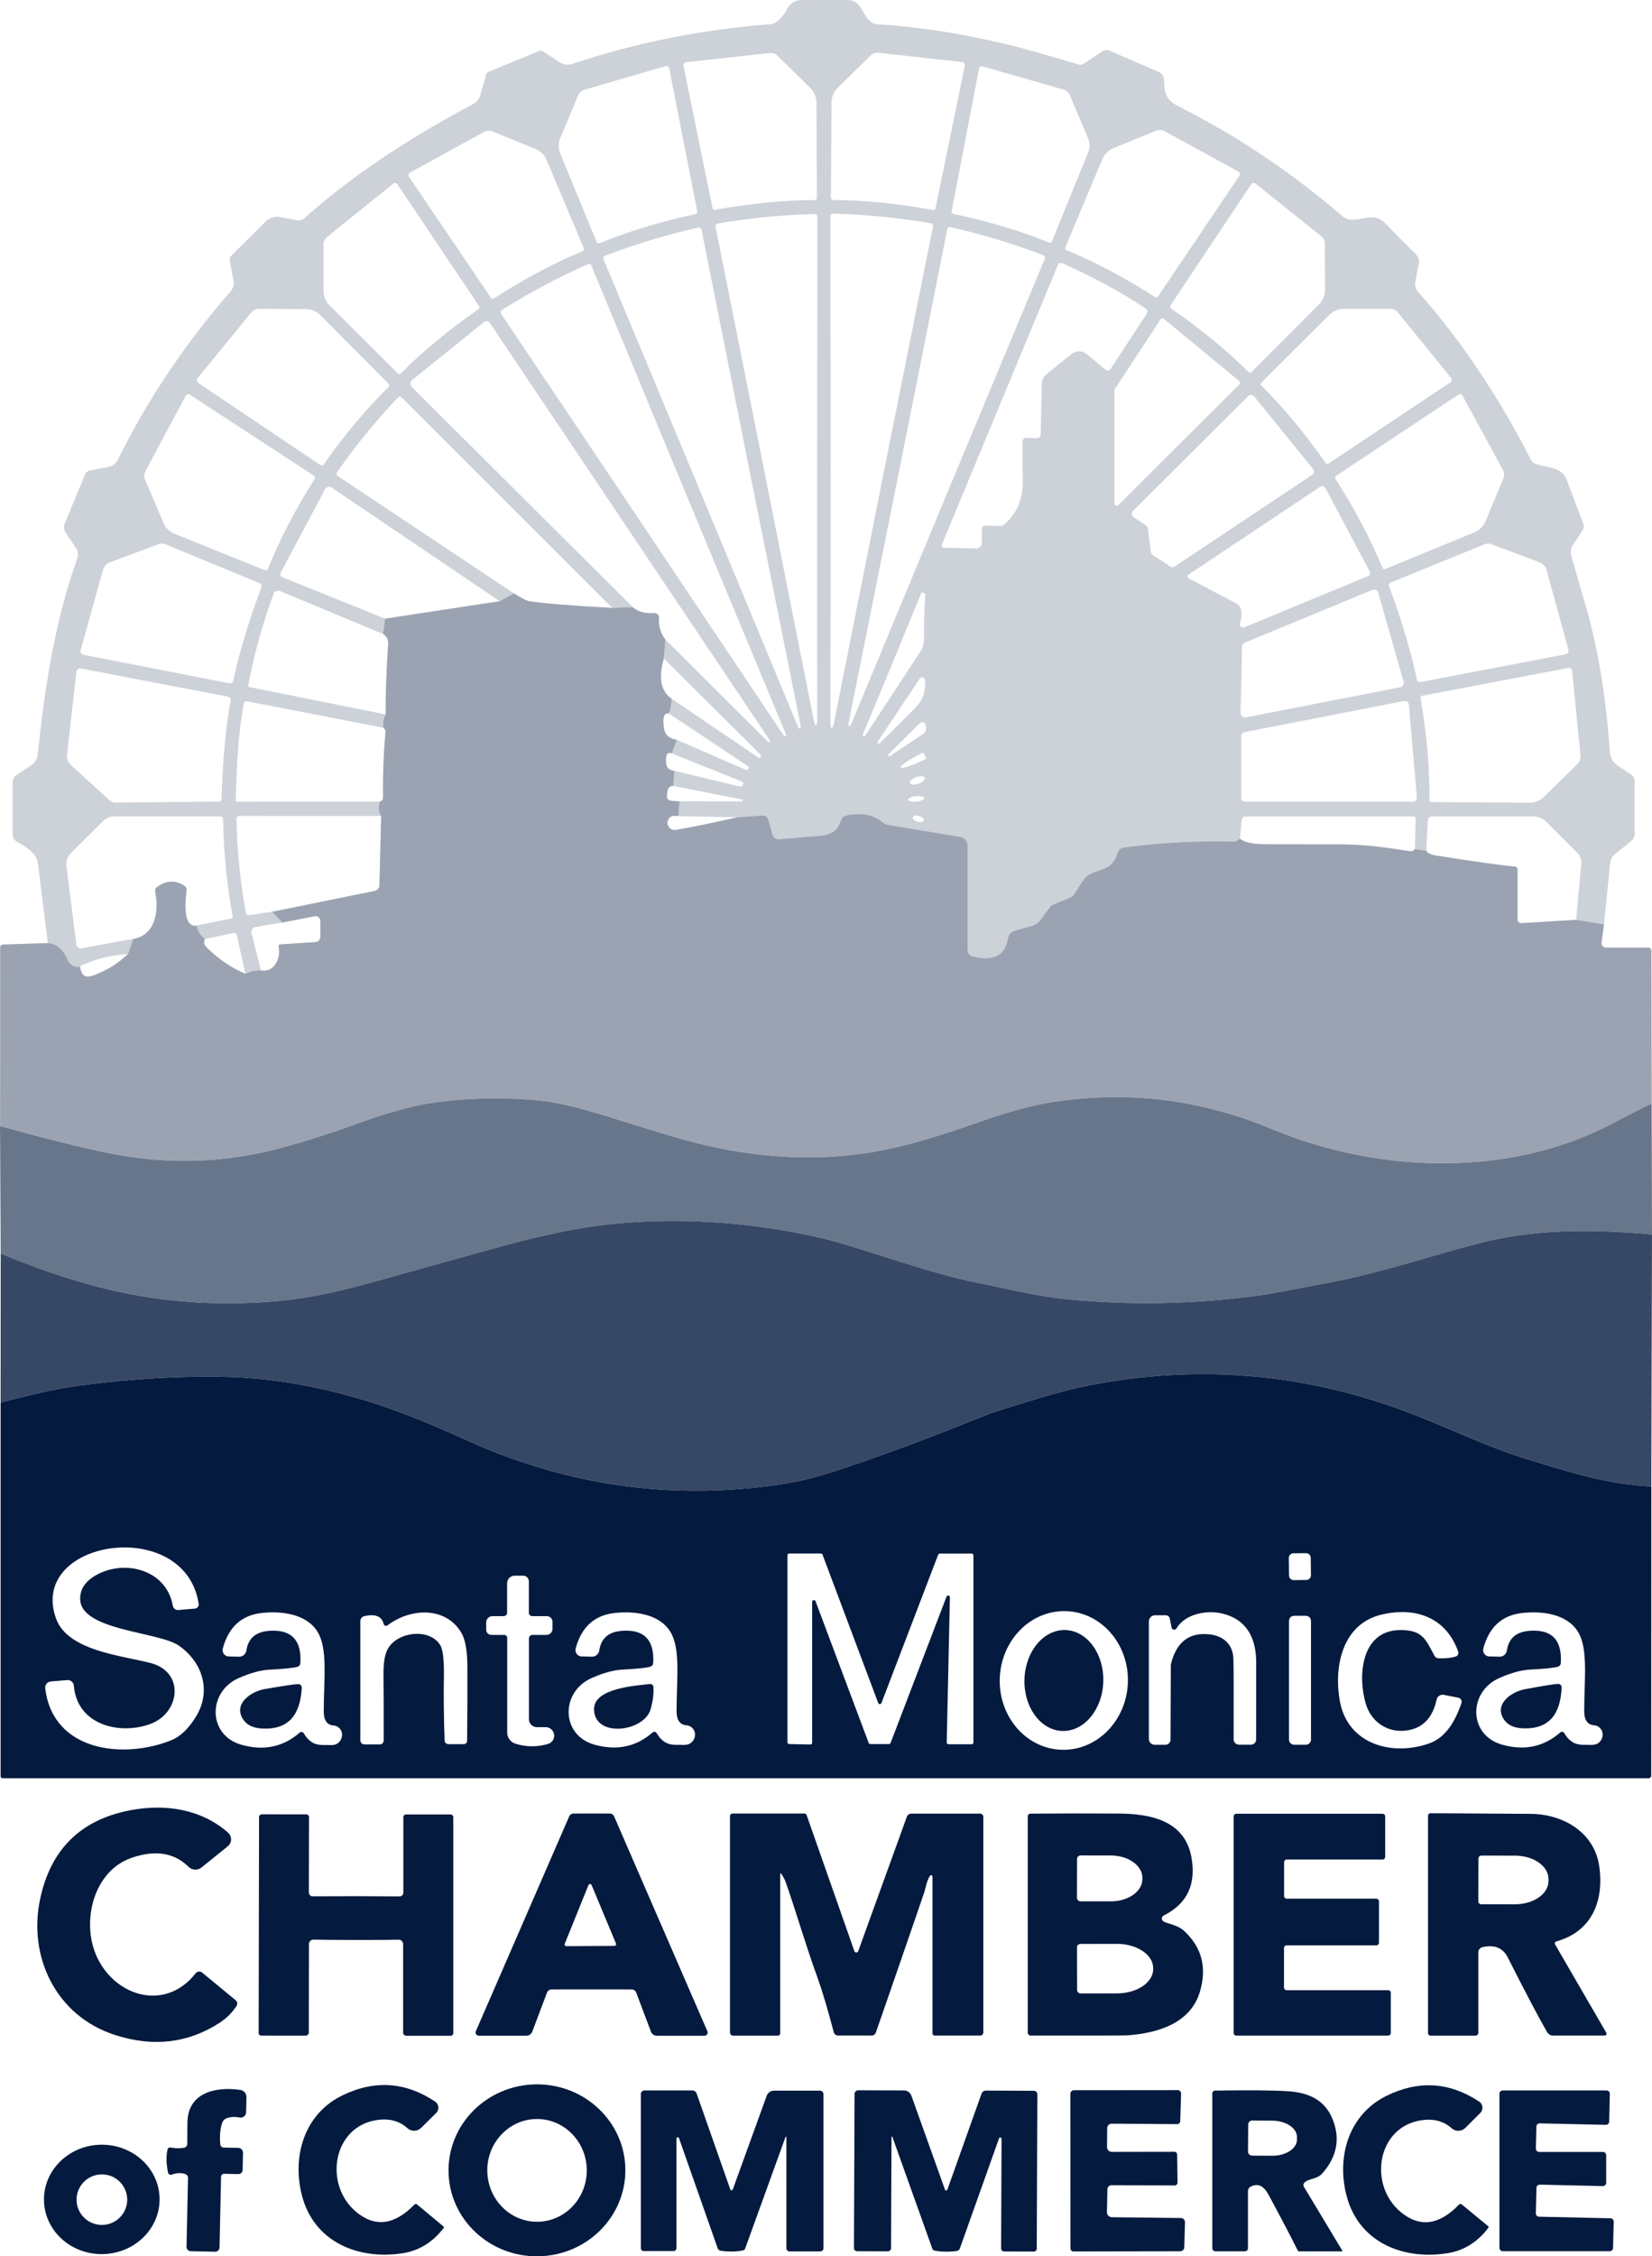
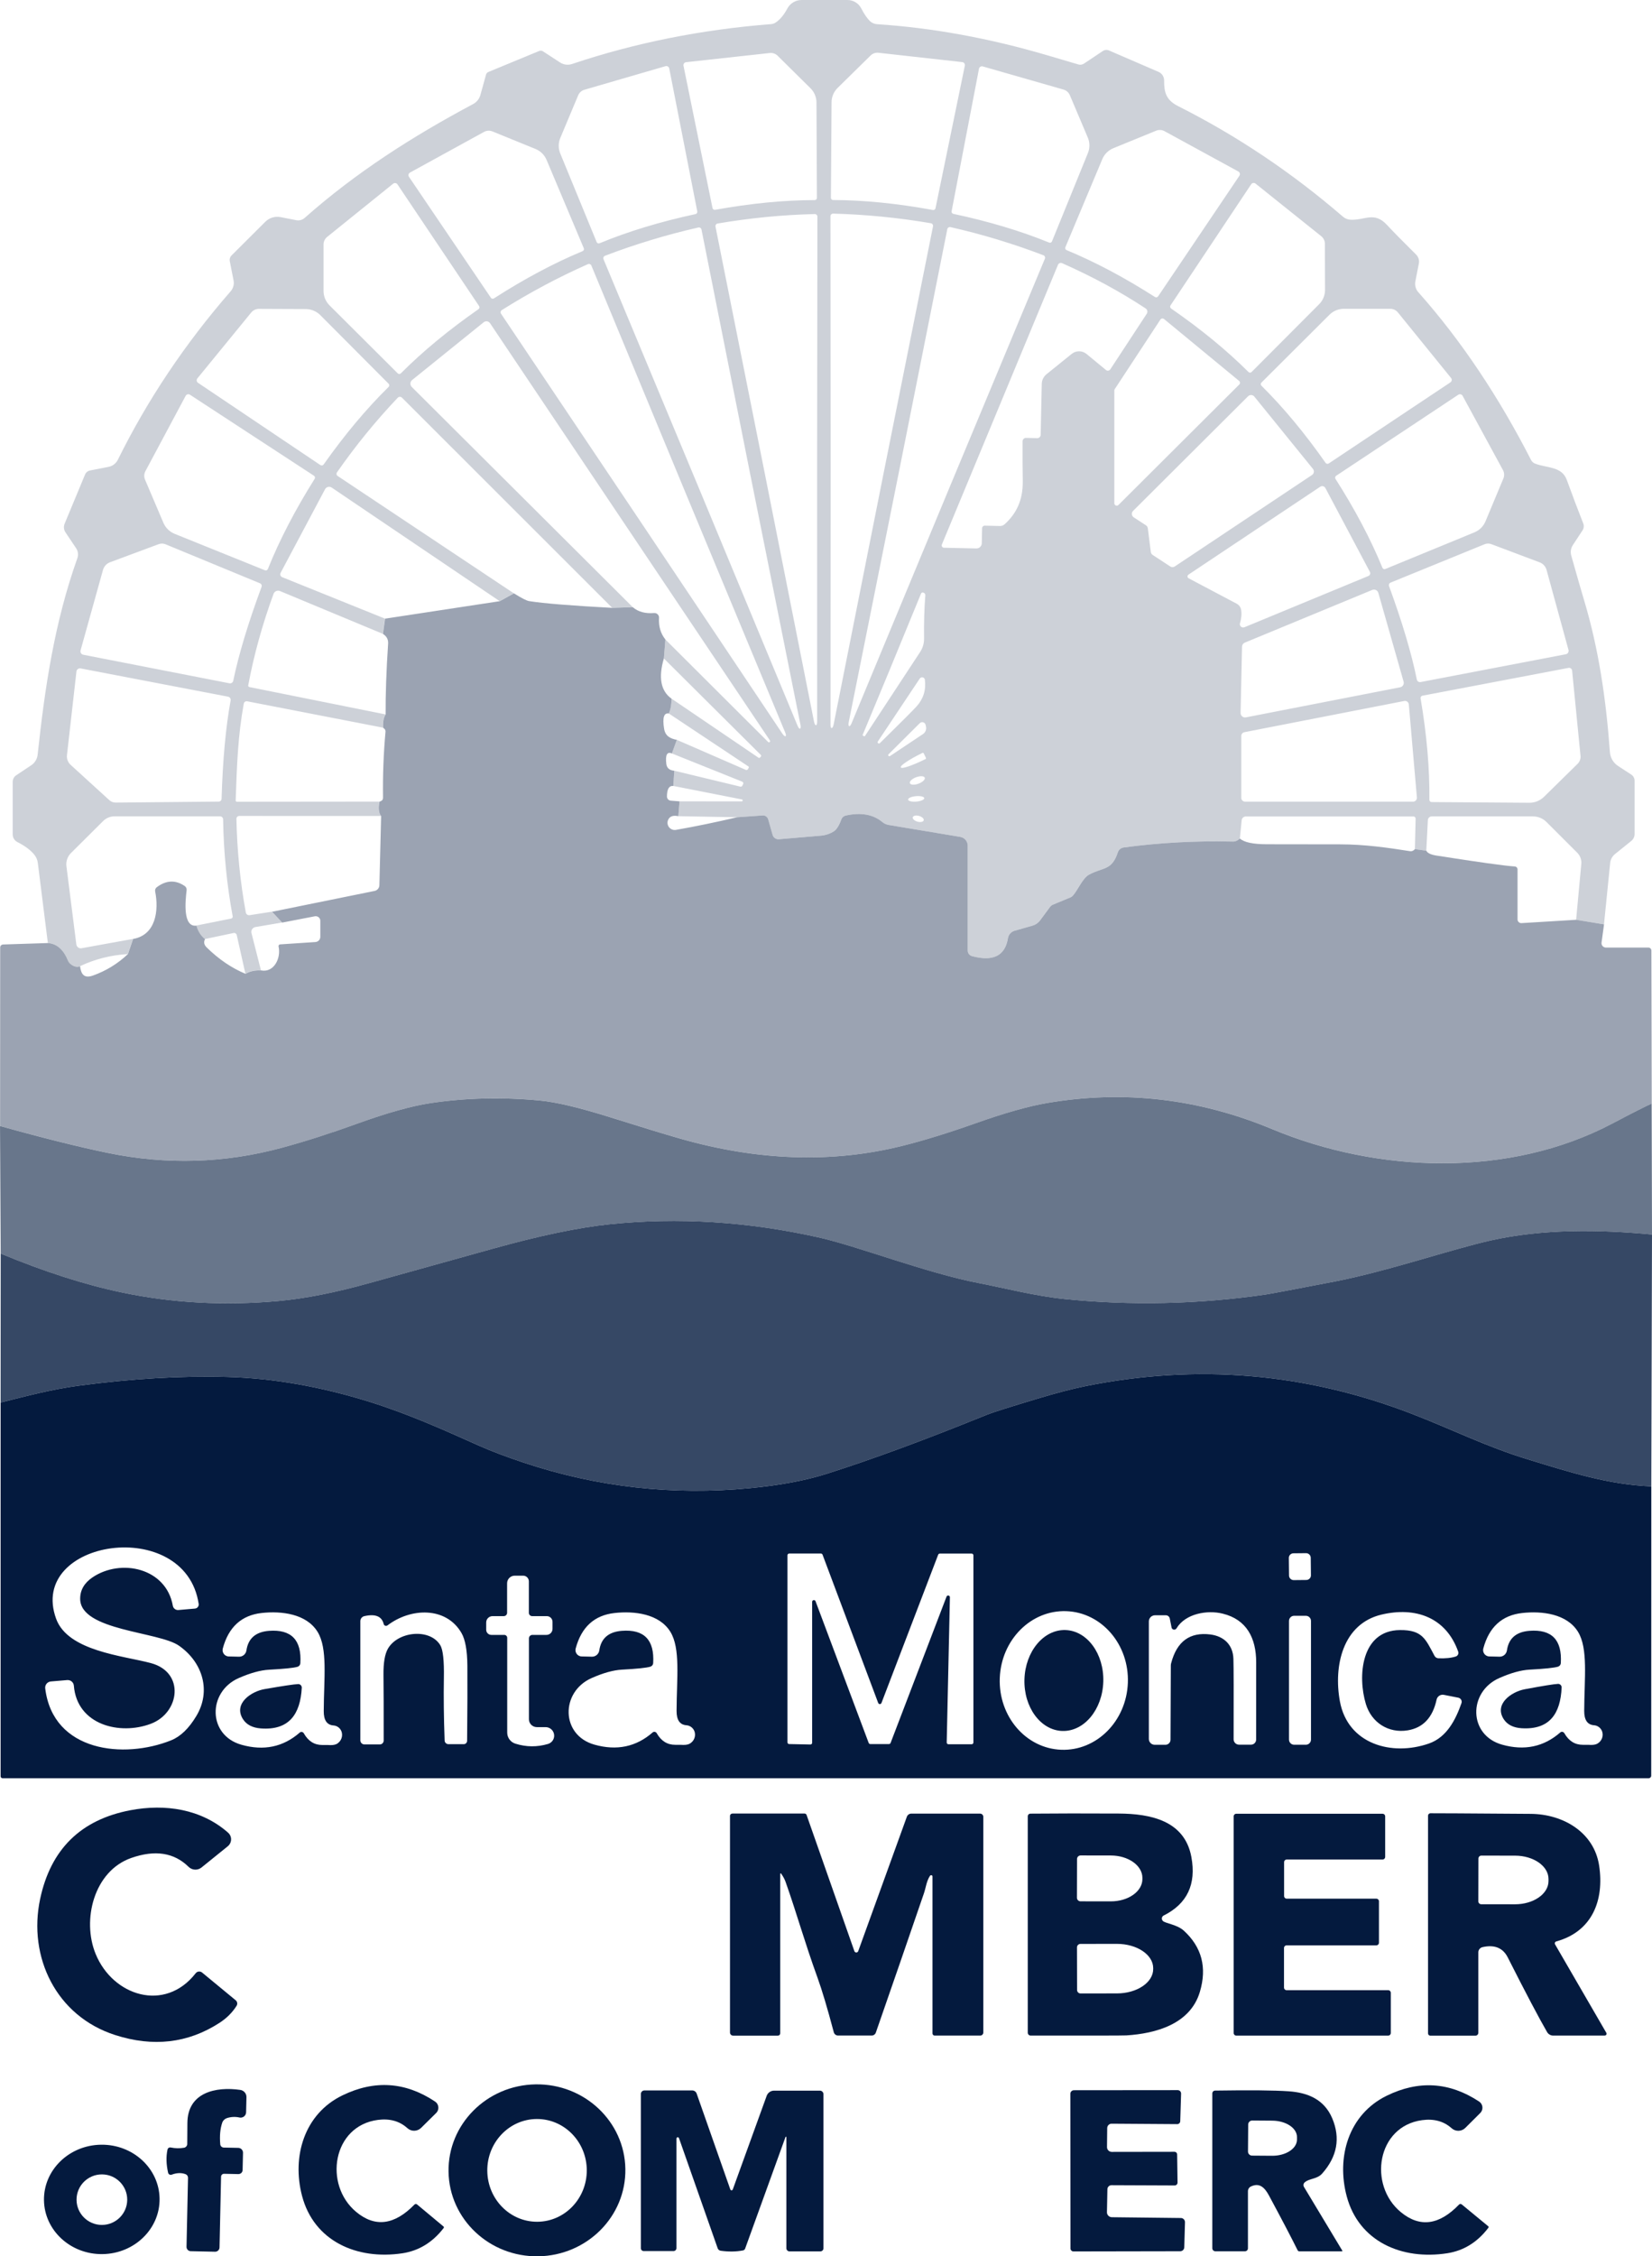
<svg xmlns="http://www.w3.org/2000/svg" id="Layer_1" width="104" height="142" version="1.1" viewBox="0 0 104 142">
  <path d="M100.975,58.175l-1.752-.287.326-3.518c.024-.261-.07-.52-.257-.706l-1.94-1.937c-.225-.222-.529-.347-.846-.347h-6.372c-.13,0-.238.102-.244.231l-.1,1.928-.718-.097.047-1.915c.003-.076-.057-.14-.135-.144-.002,0-.004,0-.006,0h-10.545c-.138,0-.253.104-.266.241l-.113,1.15c-.15.129-.288.193-.414.191-2.363-.056-4.664.068-6.902.372-.173.025-.316.145-.37.309-.386,1.175-.95.922-1.824,1.409-.386.212-.686.943-.991,1.297-.049.059-.113.106-.185.134l-1.085.45c-.07.029-.131.076-.179.137l-.627.85c-.118.162-.287.28-.48.334l-1.125.319c-.22.063-.384.246-.42.469-.18,1.11-.933,1.487-2.26,1.131-.161-.043-.273-.189-.273-.356v-6.592c0-.278-.201-.515-.476-.559l-4.498-.75c-.144-.023-.278-.083-.389-.175-.591-.492-1.365-.63-2.32-.416-.123.027-.224.115-.27.234-.146.4-.305.653-.476.759-.243.154-.52.247-.809.272l-2.649.225c-.18.016-.346-.098-.395-.272l-.279-.981c-.044-.153-.189-.254-.348-.244l-1.599.112-3.711-.066.078-.934,3.909.003c.035.003.065-.022.069-.056s-.022-.065-.056-.069h0l-4.313-.847.06-.959,4.163,1.003c.048.01.097-.011.119-.053l.053-.103c.03-.054.01-.123-.045-.153-.005-.003-.01-.005-.015-.007l-4.426-1.775.31-.856,4.344,1.89c.053.023.115.001.141-.05l.047-.091c.014-.024.006-.055-.019-.072l-5.018-3.337c.113-.244.17-.555.172-.934l5.485,3.724c.023.016.055.013.075-.006l.06-.059c.033-.033.033-.086,0-.119l-6.103-6.07.097-1.193,6.47,6.451c.027.03.072.032.102.004.027-.025.031-.067.011-.098l-17.619-26.259c-.083-.125-.252-.16-.378-.077-.007.005-.014.01-.02.015l-4.507,3.637c-.127.102-.145.288-.042.415.006.008.013.015.02.022l13.908,13.856-1.291.044-13.234-13.225c-.072-.073-.189-.073-.262-.002-.002.002-.003.003-.005.005-1.385,1.458-2.661,3.024-3.827,4.699-.051.072-.033.171.039.222.001.001.003.002.005.003l11.087,7.382-.89.494-10.57-7.145c-.131-.09-.311-.057-.403.075-.006.009-.012.018-.017.028l-2.796,5.258c-.052.098-.016.218.081.269.006.003.013.006.02.009l6.463,2.606-.132.959-6.473-2.693c-.155-.065-.333.007-.399.161-.002.005-.004.01-.006.014-.706,1.927-1.238,3.846-1.595,5.758-.008.051.023.099.072.109l8.57,1.721c-.125.183-.179.461-.16.834l-8.548-1.659c-.099-.019-.194.045-.213.143,0,0,0,0,0,0-.367,2.015-.433,3.827-.511,6.098-.002.043.032.079.075.081.001,0,.002,0,.003,0l8.965-.009c-.081.417-.046.719.107.906l-8.924-.003c-.099,0-.179.08-.179.178,0,.001,0,.002,0,.003.042,2.004.239,3.969.592,5.895.019.111.125.186.238.169l1.404-.219.639.681-1.674.284c-.169.028-.284.186-.256.353.001.008.003.017.005.025l.596,2.346c-.397-.017-.723.055-.978.216l-.545-2.437c-.019-.09-.107-.147-.197-.128,0,0,0,0,0,0l-1.809.381c-.27-.219-.45-.502-.542-.85l2.191-.437c.069-.014.113-.08.1-.147-.368-1.981-.568-4.015-.602-6.102-.002-.104-.087-.187-.191-.187h-6.645c-.269,0-.527.107-.718.297l-2.028,2.018c-.216.217-.32.52-.282.822l.624,4.924c.02.154.162.263.316.243.004,0,.009-.001.013-.002l3.235-.587-.326.953c-1.078.067-2.082.322-3.012.765-.192.073-.394.024-.605-.147-.068-.055-.121-.125-.154-.203-.284-.7-.704-1.071-1.26-1.112l-.633-5.046c-.023-.18-.094-.351-.207-.494-.236-.298-.596-.569-1.078-.812-.181-.092-.295-.278-.295-.481v-3.315c0-.162.081-.313.216-.403l.947-.631c.23-.152.38-.399.407-.672.464-4.308,1.063-8.313,2.501-12.365.075-.21.045-.444-.081-.628l-.668-.997c-.108-.16-.128-.364-.053-.544l1.285-3.093c.055-.133.173-.229.313-.256l1.166-.228c.254-.049.471-.214.586-.447,1.866-3.776,4.233-7.31,7.1-10.6.164-.187.233-.44.185-.684l-.238-1.212c-.027-.132.014-.269.11-.362l2.128-2.121c.251-.25.61-.359.959-.291l.994.194c.186.036.379-.017.523-.144,3.207-2.843,6.78-5.127,10.607-7.167.223-.12.387-.324.455-.565l.357-1.29c.022-.073.074-.133.144-.162l3.207-1.325c.074-.031.16-.023.229.022l1.078.703c.224.146.502.182.755.097,3.968-1.331,8.143-2.167,12.526-2.509.105-.008.205-.043.292-.1.274-.181.52-.477.74-.887C49.746.205,50.089,0,50.463,0h2.89c.364,0,.698.204.865.528.188.362.371.629.549.8.12.113.276.182.442.194,3.492.229,7.064.881,10.717,1.956.635.185,1.288.378,1.959.578.119.036.248.017.351-.05l1.194-.797c.113-.076.257-.089.382-.034l3.119,1.347c.215.093.354.304.354.537-.003.765.125,1.24.896,1.628,3.697,1.862,7.15,4.178,10.36,6.948.134.117.303.186.48.194.918.044,1.489-.544,2.298.331.372.402.98,1.021,1.824,1.856.153.148.22.363.179.572l-.219,1.115c-.049.248.02.504.188.69,2.724,3.062,5.09,6.636,7.093,10.553.053.103.14.184.248.228.727.291,1.686.156,2.003,1.028.368,1.01.713,1.921,1.034,2.734.059.145.043.31-.044.444l-.608.925c-.128.194-.164.436-.1.662.372,1.318.64,2.253.806,2.802.931,3.099,1.389,6.292,1.627,9.566.026.355.215.676.511.869l.834.544c.131.086.21.232.21.387v3.349c0,.172-.077.334-.21.441l-1.028.828c-.171.14-.279.341-.301.559l-.389,3.865ZM44.855,13.093c.016.076.088.126.163.112,2.24-.406,4.331-.61,6.272-.612.076,0,.138-.062.138-.137,0-.001,0-.002,0-.003l-.028-6.005c-.002-.337-.138-.66-.379-.897l-2.066-2.043c-.131-.129-.313-.192-.495-.172l-5.269.578c-.103.012-.177.105-.165.208,0,.005.001.009.002.014l1.827,8.957ZM58.894,13.103l1.846-8.97c.021-.101-.044-.201-.145-.222-.006-.001-.012-.002-.018-.003l-5.275-.587c-.183-.02-.364.043-.495.172l-2.075,2.04c-.243.238-.38.561-.382.9l-.041,6.014c-.002.076.059.139.135.141.001,0,.002,0,.003,0,1.945.006,4.039.216,6.282.628.077.013.15-.036.166-.112ZM43.896,13.303l-1.765-8.998c-.022-.101-.121-.166-.223-.144-.005.001-.01.002-.015.004l-5.103,1.484c-.177.052-.321.181-.392.35l-1.125,2.684c-.13.312-.132.663-.003.975l2.291,5.574c.027.071.107.107.178.08.001,0,.003-.001.004-.002,1.799-.744,3.815-1.356,6.046-1.837.075-.019.122-.093.107-.169ZM59.907,13.293c-.014.077.035.15.11.166,2.223.473,4.233,1.075,6.028,1.806.068.031.148,0,.18-.07,0-.002.002-.003.002-.005l2.263-5.561c.126-.312.123-.661-.009-.972l-1.132-2.671c-.072-.168-.216-.296-.392-.347l-5.09-1.459c-.098-.029-.201.028-.231.127-.002.006-.003.011-.004.017l-1.724,8.97ZM72.906,18.654l5.119-7.592c.058-.086.035-.202-.052-.26-.005-.003-.009-.006-.014-.009l-4.652-2.54c-.161-.087-.354-.098-.523-.028l-2.696,1.103c-.313.129-.563.376-.693.687l-2.326,5.545c-.03.07.003.151.073.18,0,0,.001,0,.002,0,1.793.741,3.649,1.726,5.567,2.952.064.041.15.023.194-.041ZM30.9,18.739c.044.063.129.081.194.041,1.923-1.235,3.783-2.226,5.583-2.974.071-.028.105-.109.076-.179,0,0,0-.001,0-.002l-2.345-5.564c-.132-.312-.383-.56-.699-.687l-2.708-1.103c-.17-.069-.362-.059-.523.028l-4.667,2.562c-.091.05-.124.164-.074.254.003.005.006.01.009.014l5.156,7.61ZM30.16,19.261l-5.137-7.657c-.058-.086-.175-.109-.261-.052-.005.003-.01.007-.015.011l-4.153,3.349c-.143.117-.226.291-.226.475v2.924c0,.34.135.666.376.906l4.294,4.28c.056.054.144.054.197,0,0,0,0,0,0,0,1.379-1.383,3.009-2.729,4.89-4.04.063-.046.078-.133.034-.197ZM73.689,19.22c-.043.065-.026.152.038.197,1.872,1.295,3.496,2.627,4.871,3.996.054.053.141.053.194,0l4.254-4.268c.238-.239.371-.563.37-.9l-.009-2.905c0-.183-.083-.356-.226-.472l-4.138-3.312c-.08-.066-.199-.054-.265.026-.004.005-.008.01-.011.015l-5.078,7.623ZM55.537,13.637c-1.041-.102-2.07-.167-3.087-.194-.09-.003-.166.066-.169.156,0,.002,0,.004,0,.006.015,10.341.016,20.99.003,31.948-.002.173.02.261.066.266.056.006.101-.076.135-.247,2.131-10.749,4.216-21.193,6.253-31.332.017-.088-.042-.173-.13-.19-.002,0-.003,0-.005,0-1.003-.173-2.025-.31-3.066-.412ZM48.221,13.659c-1.032.102-2.048.238-3.047.409-.089.016-.148.1-.132.188,0,0,0,.002,0,.002,2.021,10.077,4.087,20.456,6.2,31.139.033.169.078.25.135.244.044-.004.066-.093.066-.266-.008-10.887-.003-21.468.016-31.745-.002-.09-.076-.161-.166-.159h0c-1.013.025-2.037.087-3.072.187ZM62.791,15.074c-.988-.3-1.975-.56-2.959-.781-.087-.019-.174.035-.194.122-1.994,10.039-4.061,20.376-6.203,31.011-.033.169-.024.26.028.275.044.012.098-.06.163-.219,4.156-10.022,8.208-19.757,12.156-29.205.033-.083-.007-.178-.091-.211-.001,0-.002,0-.003-.001-.94-.36-1.906-.69-2.896-.99ZM40.993,15.105c-.995.3-1.964.631-2.909.993-.084.033-.125.127-.092.211,0,0,0,.001,0,.002,3.962,9.487,8.03,19.263,12.203,29.327.067.16.121.234.163.222.054-.017.064-.109.028-.278-2.148-10.678-4.223-21.058-6.225-31.139-.018-.088-.105-.144-.193-.126-.002,0-.003,0-.005.001-.986.223-1.977.485-2.972.787ZM66.605,16.664l-7.313,17.611c-.029.074.007.157.081.187.016.006.034.01.051.01l2.041.044c.183.005.336-.139.342-.322,0-.001,0-.002,0-.003l.019-.95c.003-.09.079-.161.169-.159l.956.022c.111.002.217-.038.298-.112.718-.656,1.157-1.487,1.138-2.727-.013-.714-.017-1.544-.013-2.49,0-.119.097-.216.216-.216.002,0,.004,0,.006,0l.702.016c.117.002.213-.09.216-.206l.069-3.209c.006-.238.117-.462.304-.612l1.58-1.275c.272-.22.662-.219.934.003l1.226,1.012c.08.064.196.051.26-.028.003-.004.007-.008.01-.013l2.294-3.499c.074-.112.043-.263-.069-.337-1.601-1.056-3.354-2.006-5.26-2.849-.098-.043-.213.002-.256.1,0,0,0,.002-.001.003ZM34.248,17.973c-.917.489-1.803,1.004-2.658,1.543-.076.048-.099.148-.051.224,0,0,0,0,0,0,5.74,8.541,11.641,17.345,17.701,26.412.096.144.168.203.216.178.04-.021.026-.111-.041-.272-4.192-10.06-8.254-19.843-12.187-29.348-.035-.082-.131-.121-.214-.085,0,0-.002,0-.002,0-.926.41-1.847.859-2.765,1.347ZM20.174,29.27c.064.043.152.028.197-.034,1.329-1.881,2.694-3.509,4.094-4.886.055-.052.057-.14.003-.197-.001-.001-.002-.002-.003-.003l-4.301-4.318c-.241-.242-.569-.379-.912-.381l-2.953-.012c-.186,0-.361.082-.48.225l-3.395,4.152c-.066.08-.053.199.028.266.004.003.008.006.012.009l7.708,5.18ZM83.651,29.167l7.661-5.105c.086-.059.107-.175.048-.261-.003-.005-.007-.01-.011-.014l-3.348-4.127c-.117-.143-.292-.225-.476-.225h-2.925c-.34,0-.666.135-.906.375l-4.282,4.268c-.055.053-.056.14-.002.194,0,0,.002.002.002.002,1.383,1.37,2.73,2.99,4.04,4.858.046.063.133.078.197.034ZM73.279,20.076c-.066-.054-.162-.044-.216.021-.003.004-.007.008-.01.013l-2.877,4.383c-.016.025-.025.054-.025.084v7.095c0,.085.07.153.154.152.041,0,.08-.017.109-.046l7.604-7.579c.06-.06.06-.157,0-.216-.003-.003-.006-.006-.009-.008l-4.73-3.899ZM19.763,29.939l-7.802-5.096c-.088-.058-.207-.033-.265.055-.003.004-.006.009-.008.013l-2.536,4.746c-.086.164-.094.358-.022.528l1.157,2.718c.135.316.389.565.708.694l5.683,2.293c.072.03.154-.003.183-.073,0-.002.001-.003.002-.005.733-1.827,1.716-3.719,2.946-5.677.041-.066.02-.154-.047-.197ZM73.67,35.65c.089.058.204.056.292-.003l8.636-5.755c.121-.081.153-.244.071-.364-.005-.007-.01-.014-.015-.02l-3.689-4.549c-.091-.113-.256-.132-.37-.041-.008.006-.015.013-.022.019l-7.241,7.217c-.103.103-.103.269,0,.371.013.013.028.025.044.035l.765.5c.066.042.109.11.119.187l.188,1.493c.01.075.052.143.116.184l1.106.725ZM84.118,29.942c-.066.043-.086.13-.044.197,1.231,1.927,2.216,3.792,2.956,5.595.028.071.109.105.182.076.001,0,.002,0,.003-.001l5.608-2.306c.315-.13.565-.379.696-.694l1.125-2.696c.071-.17.062-.363-.025-.525l-2.542-4.677c-.049-.091-.163-.126-.254-.078-.005.003-.01.006-.015.009l-7.689,5.099ZM74.818,36.165c-.062.042-.079.124-.039.185.012.018.029.033.048.043l3.025,1.6c.148.077.252.219.282.384.044.248.02.532-.072.853-.031.11.034.223.144.254.044.012.09.01.132-.007l7.808-3.227c.096-.04.141-.149.102-.243-.002-.006-.005-.011-.008-.017l-2.802-5.277c-.059-.109-.195-.151-.303-.093-.007.004-.013.008-.02.012l-8.297,5.533ZM16.466,36.934c.033-.091-.012-.19-.1-.225l-5.949-2.456c-.137-.056-.289-.058-.426-.006l-3.066,1.14c-.217.081-.381.261-.442.484l-1.411,5.061c-.032.118.037.24.155.271.006.002.012.003.018.004l9.2,1.796c.109.021.215-.048.238-.156.343-1.658.937-3.629,1.784-5.914ZM87.447,36.89c.832,2.272,1.415,4.232,1.749,5.88.022.106.126.176.235.156l9.14-1.75c.119-.022.198-.136.176-.255-.001-.006-.002-.012-.004-.017l-1.379-5.03c-.06-.223-.223-.404-.439-.484l-3.037-1.143c-.136-.053-.287-.052-.423.003l-5.918,2.415c-.09.035-.134.135-.1.225ZM86.77,37.309c-.043-.149-.2-.235-.35-.192-.01.003-.02.006-.03.01l-8.027,3.318c-.102.043-.17.142-.172.253l-.091,4.165c-.005.155.117.285.273.29.022,0,.044-.001.065-.006l9.708-1.893c.153-.03.252-.178.222-.331-.002-.008-.003-.015-.005-.022l-1.592-5.592ZM58.061,37.29c-.036.004-.066.036-.091.097-1.442,3.522-2.664,6.481-3.667,8.876-.002.008,0,.015.006.019l.072.047c.026.016.061.009.078-.018,0,0,0,0,0,0l3.467-5.277c.166-.253.252-.548.248-.85-.013-.987.014-1.891.078-2.712.008-.093-.063-.174-.158-.182-.011,0-.022,0-.033,0ZM13.949,50.277c.073-2.454.263-4.519.57-6.195.021-.109-.052-.215-.163-.237l-9.278-1.778c-.12-.025-.238.052-.263.172-.001.007-.003.014-.003.021l-.596,5.258c-.027.232.059.463.232.619l2.432,2.218c.108.101.252.157.401.156l6.488-.062c.096,0,.175-.076.179-.172ZM89.55,43.782c-.079.015-.132.088-.119.166.389,2.285.574,4.414.555,6.389-.002.076.06.139.138.141h0l6.153.044c.344.003.675-.131.922-.372l2.119-2.081c.133-.131.199-.315.182-.5l-.53-5.367c-.01-.105-.104-.181-.209-.171-.006,0-.011.001-.017.002l-9.194,1.75ZM55.393,46.769c1.348-1.327,2.119-2.098,2.313-2.315.428-.477.601-1.036.517-1.678-.014-.096-.103-.162-.199-.148-.049.007-.093.035-.121.076l-2.636,3.955c-.021.032-.021.073,0,.103l.006.009c.034.03.086.029.119-.003ZM78.143,50.212c0,.133.108.241.241.241h10.573c.133,0,.242-.107.242-.24,0-.008,0-.015,0-.023l-.508-5.858c-.012-.132-.129-.23-.261-.219-.008,0-.016.002-.024.003l-10.068,1.965c-.112.022-.194.12-.194.234v3.896ZM56.033,47.581l2.075-1.384c.154-.103.228-.292.185-.475l-.025-.106c-.027-.116-.144-.188-.26-.161-.039.009-.075.029-.104.058l-1.965,1.956c-.03.027-.032.072-.004.102.025.027.067.031.098.011ZM58.289,47.691l-.138-.281c-.015-.028-.05-.039-.078-.025l-.053.025c-.772.38-1.359.772-1.31.875l.009.016c.044.105.707-.117,1.48-.497.004-.002.008-.004.012-.006l.053-.025c.029-.015.041-.051.026-.08,0,0,0,0,0-.001ZM58.217,48.945c-.042-.112-.285-.125-.543-.029h0c-.258.096-.433.264-.392.375.042.112.285.125.543.029h0c.258-.096.433-.264.392-.375ZM58.187,50.232c-.008-.095-.243-.151-.524-.126-.281.025-.502.122-.494.216.008.095.243.151.524.126.281-.025.502-.122.494-.216ZM57.463,51.433c-.028.1.103.224.293.277.19.054.367.016.395-.083.028-.1-.103-.224-.293-.277-.19-.054-.367-.016-.395.083Z" fill="#cdd1d8" />
  <path d="M38.542,38.256l1.291-.044c.339.292.786.414,1.342.369.159-.014.299.103.313.261.001.014.001.028,0,.042-.033.533.1.987.401,1.362l-.097,1.193c-.353,1.208-.192,2.052.483,2.531-.002.379-.06.69-.172.934-.309-.054-.407.266-.295.959.075.462.382.619.799.7l-.31.856c-.301-.129-.418.087-.351.65.031.267.199.412.502.437l-.06.959c-.267-.029-.401.193-.401.665,0,.136.105.249.241.259l.552.044-.078.934c-.328-.071-.542.007-.643.234-.1.229.005.496.235.596.081.035.17.046.257.032,1.222-.215,2.51-.48,3.862-.797l1.599-.112c.159-.011.304.091.348.244l.279.981c.049.173.215.288.395.272l2.649-.225c.288-.025.566-.118.809-.272.171-.106.33-.359.476-.759.045-.119.147-.207.27-.234.955-.215,1.728-.076,2.32.416.111.092.245.152.389.175l4.498.75c.275.045.477.281.476.559v6.592c0,.167.112.314.273.356,1.327.356,2.08-.021,2.26-1.131.036-.223.2-.406.42-.469l1.125-.319c.193-.055.362-.172.48-.334l.627-.85c.047-.061.109-.109.179-.137l1.085-.45c.072-.029.136-.075.185-.134.304-.353.605-1.084.991-1.297.875-.487,1.439-.234,1.824-1.409.053-.165.197-.285.37-.309,2.238-.304,4.539-.428,6.902-.372.125.002.263-.061.414-.191.265.24.833.359,1.702.359,1.814,0,3.352.002,4.614.006,1.527.003,2.934.2,4.398.431.109.019.21-.024.304-.128l.718.097c.069.148.279.25.63.306,2.66.417,4.306.646,4.937.687.099.005.176.087.176.187v3.146c0,.128.104.231.232.232.004,0,.009,0,.013,0l3.448-.209,1.752.287-.157,1.147c-.021.15.085.289.236.31.012.002.025.003.037.003h2.677c.104,0,.188.085.188.191h0l.022,9.629c-.362.156-1.182.572-2.461,1.247-6.47,3.418-14.726,3.155-21.437.356-4.601-1.918-9.317-2.466-14.146-1.643-1.172.2-2.67.623-4.492,1.268-1.772.627-3.326,1.106-4.661,1.437-4.392,1.091-9.036.94-13.93-.453-.999-.285-2.468-.733-4.407-1.343-1.943-.612-3.43-.966-4.46-1.062-2.361-.223-4.647-.17-6.858.159-1.21.181-2.774.62-4.692,1.315-1.63.592-3.184,1.088-4.661,1.49-3.626.987-7.29,1.098-10.993.331-1.833-.379-4.093-.943-6.78-1.693l.006-11.235c0-.101.082-.184.185-.187l2.824-.091c.556.042.976.412,1.26,1.112.033.078.086.148.154.203.211.171.413.22.605.147.063.497.251.781.809.584.821-.29,1.556-.739,2.204-1.35l.326-.953c1.442-.253,1.627-1.8,1.389-2.99-.019-.1.018-.201.097-.262.593-.45,1.181-.477,1.762-.081.087.059.134.161.122.266-.075.634-.263,2.343.617,2.228.092.348.273.631.542.85-.098.183-.064.357.103.522.763.748,1.579,1.302,2.448,1.662.255-.16.581-.232.978-.216.815.159,1.266-.781,1.1-1.503-.014-.059.023-.118.081-.132.006-.001.012-.002.019-.003l2.216-.147c.176-.01.314-.155.313-.331v-1.006c0-.16-.132-.29-.293-.289-.017,0-.035.002-.052.005l-2.056.397-.639-.681,6.457-1.312c.171-.035.296-.184.301-.359l.11-4.352c-.153-.187-.188-.489-.107-.906.077-.021.136-.053.176-.097.036-.037.052-.1.05-.187-.019-1.375.033-2.748.157-4.121.006-.073-.024-.144-.081-.191l-.072-.059c-.019-.373.034-.651.16-.834-.008-1.283.044-2.769.157-4.458.017-.26-.092-.464-.326-.612l.132-.959,7.222-1.1.89-.494c.481.302.801.466.962.49.899.144,2.643.285,5.235.425Z" fill="#9ba3b2" />
  <path d="M103.978,69.454l.022,8.242c-3.338-.319-6.855-.362-10.146.372-2.551.572-6.482,1.937-9.836,2.587-2.618.506-4.073.78-4.363.822-4.238.612-8.455.705-12.651.278-1.856-.191-3.796-.697-5.36-.997-3.357-.647-7.698-2.346-10.121-2.884-4.466-.993-8.84-1.268-13.124-.825-1.96.202-4.426.718-7.397,1.546-1.492.414-4.077,1.134-7.755,2.159-2.157.602-4.065.978-5.727,1.128-3.398.306-6.678.127-9.839-.537-2.328-.487-4.873-1.304-7.636-2.449l-.044-8.032c2.687.75,4.947,1.314,6.78,1.693,3.703.766,7.367.656,10.993-.331,1.477-.402,3.031-.899,4.661-1.49,1.918-.696,3.482-1.134,4.692-1.315,2.211-.329,4.497-.382,6.858-.159,1.03.096,2.517.45,4.46,1.062,1.939.61,3.408,1.058,4.407,1.343,4.894,1.393,9.537,1.544,13.93.453,1.335-.331,2.889-.81,4.661-1.437,1.822-.646,3.319-1.068,4.492-1.268,4.829-.823,9.545-.275,14.146,1.643,6.711,2.799,14.967,3.062,21.437-.356,1.279-.675,2.099-1.09,2.461-1.247Z" fill="#68768b" />
  <path d="M104,77.695l-.044,15.849c-2.708-.112-5.094-.881-7.758-1.696-2.68-.819-4.764-1.89-7.385-2.896-6.654-2.556-13.476-3.128-20.468-1.718-.834.169-1.869.439-3.106.812-1.724.519-2.753.846-3.087.981-3.883,1.579-7.26,2.823-10.131,3.733-1.319.417-2.919.715-4.802.897-4.875.469-9.621-.066-14.237-1.603-1.118-.373-2.046-.724-2.783-1.053-2.276-1.015-4.442-1.993-6.871-2.759-3.107-.975-6.112-1.503-9.015-1.584-2.921-.079-6.054.106-9.397.556-1.674.225-3.238.644-4.877,1.053l.006-9.373c2.763,1.146,5.308,1.962,7.636,2.449,3.162.664,6.441.844,9.839.537,1.661-.15,3.57-.526,5.727-1.128,3.678-1.025,6.263-1.744,7.755-2.159,2.972-.829,5.437-1.344,7.397-1.546,4.284-.444,8.659-.169,13.124.825,2.423.537,6.764,2.237,10.121,2.884,1.564.3,3.504.806,5.36.997,4.196.427,8.413.334,12.651-.278.29-.042,1.745-.316,4.363-.822,3.354-.65,7.285-2.015,9.836-2.587,3.291-.734,6.808-.69,10.146-.372Z" fill="#364865" />
  <path d="M103.956,93.544l-.006,18.208c0,.09-.073.162-.163.162H.163c-.069,0-.125-.055-.125-.122H.038v-23.525c1.639-.409,3.203-.828,4.877-1.053,3.343-.45,6.476-.635,9.397-.556,2.903.081,5.908.609,9.015,1.584,2.429.765,4.595,1.743,6.871,2.759.738.329,1.665.68,2.783,1.053,4.616,1.537,9.362,2.071,14.237,1.603,1.883-.181,3.483-.48,4.802-.897,2.871-.91,6.248-2.155,10.131-3.733.334-.135,1.364-.462,3.087-.981,1.237-.373,2.273-.644,3.106-.812,6.992-1.41,13.815-.837,20.468,1.718,2.62,1.006,4.705,2.078,7.385,2.896,2.664.815,5.05,1.584,7.758,1.696ZM4.232,105.735l-1.028.087c-.217.019-.378.209-.359.424,0,.006.001.011.002.017.495,4.005,4.968,4.455,7.93,3.262.587-.237,1.115-.747,1.583-1.528.937-1.556.42-3.365-1.091-4.424-1.273-.894-6.2-.94-6.222-2.94-.006-.552.253-1.006.777-1.362,1.793-1.209,4.636-.59,5.056,1.787.029.166.18.282.348.269l1.044-.091c.143-.012.249-.138.237-.28,0-.005-.001-.011-.002-.016-.846-5.583-10.792-4.061-8.974.937.743,2.043,4.216,2.321,5.965,2.79,2.16.578,1.824,3.134-.009,3.821-1.94.731-4.639.081-4.84-2.399-.015-.21-.199-.368-.411-.353-.002,0-.004,0-.006,0ZM55.964,109.762c.046,0,.088-.029.103-.072l3.52-9.204c.02-.057.083-.087.14-.067.046.016.075.06.073.108l-.201,9.135c-.002.06.046.111.107.112.001,0,.002,0,.003,0h1.461c.061,0,.11-.049.11-.109h0v-11.781c0-.06-.049-.109-.11-.109h-2.006c-.046,0-.088.029-.103.072l-3.57,9.332c-.022.056-.086.083-.143.061-.028-.011-.05-.033-.061-.061l-3.504-9.335c-.016-.043-.057-.072-.103-.072h-1.997c-.061,0-.11.049-.11.109v11.772c0,.059.047.108.107.109l1.335.028c.061.002.111-.046.113-.106,0-.001,0-.002,0-.003v-8.87c0-.06.048-.11.109-.11.047,0,.089.029.105.073l3.345,8.916c.016.043.057.072.103.072h1.175ZM82.516,98.036c-.002-.16-.134-.289-.295-.288l-.796.008c-.161.002-.29.133-.288.294h0s.012,1.106.012,1.106c.002.16.134.289.295.288l.796-.008c.161-.002.29-.133.288-.294l-.012-1.106ZM31.931,103.076v5.964c0,.32.209.602.514.697.683.215,1.368.221,2.053.019.287-.084.452-.384.368-.671-.068-.231-.28-.389-.521-.388h-.545c-.277,0-.502-.222-.502-.497h0v-5.089c0-.121.098-.219.219-.219h.887c.209,0,.379-.171.379-.381v-.441c0-.198-.161-.359-.36-.359h-.922c-.114,0-.207-.092-.207-.206h0v-1.981c0-.198-.16-.359-.357-.359h-.533c-.265,0-.48.215-.48.481v1.856c0,.116-.094.209-.21.209h-.705c-.222,0-.401.178-.401.397v.462c0,.178.145.322.323.322h.812c.104,0,.188.083.188.184ZM24.155,102.21c-.117-.487-.521-.654-1.213-.5-.15.032-.258.165-.257.319v7.498c0,.143.116.259.26.259h.965c.135,0,.244-.109.244-.244.002-1.881-.002-3.266-.013-4.155-.006-.748.087-1.289.279-1.625.633-1.103,2.646-1.3,3.298-.222.171.283.247.975.226,2.074-.021,1.173-.005,2.48.047,3.921.003.13.11.234.241.234h.965c.115,0,.208-.093.21-.209.019-2.022.024-3.601.016-4.736-.008-.96-.133-1.645-.373-2.056-.965-1.662-3.188-1.593-4.655-.475-.068.051-.164.038-.215-.03-.012-.016-.021-.035-.026-.054ZM67.132,101.398c-2.226-.081-4.103,1.805-4.192,4.214h0c-.089,2.409,1.644,4.428,3.871,4.509h0c2.226.081,4.103-1.805,4.192-4.214.089-2.409-1.644-4.428-3.871-4.509h0ZM73.755,102.429l-.113-.569c-.024-.118-.127-.202-.248-.203h-.68c-.215,0-.389.173-.389.387h0v7.398c0,.202.164.366.367.366h.677c.175,0,.318-.141.32-.316l.019-4.671c0-.052.007-.103.022-.153.357-1.366,1.18-1.967,2.467-1.803.881.116,1.426.675,1.451,1.531.017.473.021,2.161.013,5.064,0,.188.152.341.339.341h.759c.177,0,.32-.144.32-.322.004-2.039.005-3.657.003-4.855,0-1.537-.602-2.702-2.113-3.071-.956-.237-2.338-.012-2.903.928-.049.08-.153.105-.233.057-.04-.024-.068-.064-.078-.11ZM91.8,103.948c-.765-2.162-2.689-2.843-4.84-2.331-2.439.587-3.015,3.243-2.608,5.458.498,2.699,3.272,3.468,5.608,2.652,1.116-.391,1.677-1.487,2.044-2.537.049-.136-.023-.287-.162-.336-.013-.004-.025-.008-.039-.011l-.906-.178c-.209-.041-.412.093-.458.3-.244,1.131-.852,1.776-1.821,1.934-1.201.197-2.273-.481-2.63-1.653-.53-1.74-.313-4.636,2.144-4.658,1.42-.012,1.611.569,2.178,1.625.049.089.14.146.241.15.447.019.813-.019,1.097-.112.125-.041.193-.175.152-.3,0-.001,0-.002-.001-.003ZM18.863,109.043c.071-.063.18-.057.243.014.009.01.017.021.023.033.276.489.663.733,1.163.731.211-.002.324-.002.339,0,.247.021.43.001.552-.059.307-.159.439-.535.295-.839-.09-.19-.273-.316-.483-.332-.414-.031-.619-.333-.614-.906.009-2.071.257-3.936-.389-4.986-.702-1.137-2.263-1.322-3.511-1.187-1.273.14-2.091.883-2.454,2.231-.059.213.065.433.277.492.032.009.066.014.099.014l.646.016c.231.004.429-.164.464-.394.111-.758.584-1.169,1.42-1.234,1.408-.106,2.067.575,1.975,2.043-.007.101-.077.188-.176.219-.247.073-.844.134-1.793.184-.539.029-1.178.205-1.915.528-1.962.869-1.956,3.596.179,4.196,1.402.396,2.623.142,3.661-.762ZM41.081,109.034c.072-.062.181-.054.243.018.008.009.014.019.02.029.278.487.666.73,1.163.728.211-.002.324-.002.339,0,.247.021.43.001.552-.059.308-.155.443-.528.302-.833-.09-.194-.276-.323-.49-.339-.414-.031-.62-.332-.617-.903.009-2.071.254-3.933-.392-4.98-.702-1.134-2.263-1.318-3.508-1.181-1.273.14-2.09.883-2.451,2.231-.057.213.068.432.281.49.031.008.063.013.095.013l.646.016c.231.004.429-.164.464-.394.109-.758.581-1.169,1.417-1.234,1.406-.108,2.065.571,1.975,2.037-.007.101-.077.188-.176.219-.247.075-.843.137-1.79.187-.539.029-1.176.206-1.912.531-1.959.869-1.95,3.593.182,4.19,1.402.394,2.622.139,3.658-.765ZM98.22,109.034c.072-.062.181-.054.243.018.008.009.014.019.02.029.278.487.666.73,1.163.728.211-.002.324-.002.339,0,.247.021.43.001.552-.059.308-.155.443-.528.302-.833-.09-.194-.276-.323-.49-.339-.414-.031-.62-.332-.617-.903.009-2.071.254-3.933-.392-4.98-.702-1.134-2.263-1.318-3.508-1.181-1.273.14-2.09.883-2.451,2.231-.057.213.068.432.281.49.031.008.063.013.095.013l.646.016c.231.004.429-.164.464-.394.109-.758.581-1.169,1.417-1.234,1.406-.108,2.065.571,1.975,2.037-.007.101-.077.188-.176.219-.247.075-.843.137-1.79.187-.539.029-1.176.206-1.912.531-1.959.869-1.95,3.593.182,4.19,1.402.394,2.622.139,3.658-.765ZM82.532,102.014c0-.179-.146-.325-.326-.325h-.733c-.18,0-.326.145-.326.325h0v7.467c0,.179.146.325.326.325h.733c.18,0,.326-.145.326-.325v-7.467Z" fill="#041a3e" />
  <ellipse cx="66.975" cy="105.763" rx="3.177" ry="2.483" transform="translate(-40.754 169.527) rotate(-88.277)" fill="#041a3e" />
  <path d="M18.998,106.222c-.091,1.662-.799,2.687-2.577,2.556-.529-.04-.905-.235-1.128-.587-.614-.975.514-1.74,1.36-1.887,1.164-.202,1.867-.307,2.11-.316.123-.007.228.086.235.209,0,.009,0,.017,0,.026Z" fill="#041a3e" />
-   <path d="M41.134,106.159c.029.423-.029.894-.176,1.412-.401,1.421-3.52,1.828-3.561.016-.031-1.35,2.627-1.5,3.526-1.603.103-.012.197.061.209.164,0,.004,0,.007,0,.011Z" fill="#041a3e" />
+   <path d="M41.134,106.159Z" fill="#041a3e" />
  <path d="M98.073,105.975c.123-.009.229.083.238.206,0,.008,0,.015,0,.023-.072,1.646-.759,2.671-2.52,2.562-.525-.033-.9-.223-1.125-.569-.621-.956.486-1.728,1.323-1.884,1.151-.215,1.846-.327,2.084-.337Z" fill="#041a3e" />
  <path d="M11.874,117.491c-.909-.898-2.112-1.085-3.608-.562-2.357.822-3.122,3.911-2.244,6.045,1.081,2.64,4.354,3.699,6.297,1.212.095-.123.273-.145.398-.049.002.002.004.003.006.005l2.116,1.746c.102.085.126.231.056.344-.267.427-.631.788-1.091,1.084-1.979,1.275-4.164,1.528-6.554.759-3.711-1.19-5.501-4.908-4.724-8.563.665-3.13,2.559-4.992,5.683-5.586,2.194-.416,4.454-.078,6.15,1.412.233.204.255.558.049.791-.021.023-.043.045-.068.065l-1.655,1.337c-.242.194-.591.176-.812-.041Z" fill="#041a3e" />
-   <path d="M37.247,125.201c-1.563-.002-2.406-.001-2.53.003-.125.003-.237.082-.282.2l-.925,2.456c-.059.154-.206.256-.37.256h-3c-.111,0-.201-.089-.201-.2,0-.027.005-.054.016-.078l5.883-13.534c.044-.099.141-.164.251-.169.036-.002.421-.003,1.157-.003s1.123.001,1.157.003c.111.003.209.069.254.169l5.877,13.537c.043.102-.004.219-.106.262-.025.011-.052.016-.079.016h-3c-.165,0-.312-.104-.37-.259l-.925-2.456c-.045-.118-.157-.197-.282-.2-.123-.002-.965-.003-2.526-.003ZM35.552,122.336c-.023.054.003.116.058.139.013.005.026.008.039.008l3.034-.019c.059,0,.106-.049.105-.108,0-.014-.003-.027-.008-.039l-1.536-3.68c-.022-.054-.084-.081-.139-.058-.027.011-.048.032-.059.058l-1.495,3.699Z" fill="#041a3e" />
  <path d="M101.025,128.11h-3.244c-.159,0-.306-.085-.386-.222-.52-.9-1.346-2.466-2.476-4.699-.303-.6-.832-.815-1.586-.647-.156.035-.267.171-.266.328v5.061c0,.102-.081.184-.182.184h-2.84c-.08,0-.144-.064-.144-.144v-13.703c0-.082.065-.148.147-.15.153-.004,2.257.008,6.313.037,2.022.012,3.987,1.143,4.31,3.249.335,2.209-.448,4.161-2.699,4.78-.067.018-.106.087-.088.153.003.011.007.021.013.031l3.229,5.57c.031.054.011.123-.045.154-.017.009-.036.015-.055.015ZM93.073,116.963l-.006,2.699c0,.1.081.181.182.181h0l2.125.003c1.163.002,2.108-.651,2.11-1.458h0v-.138c0-.807-.94-1.463-2.103-1.465l-2.125-.003c-.1,0-.182.081-.182.181h0Z" fill="#041a3e" />
-   <path d="M22.418,119.334c.587,0,1.499.005,2.736.016.13.002.236-.102.238-.231,0-.001,0-.002,0-.003v-4.761c0-.09.073-.162.163-.162h2.812c.093,0,.169.076.169.169h0v13.6c0,.088-.072.159-.16.159h-2.796c-.111,0-.201-.088-.201-.197h0v-5.57c0-.154-.126-.278-.282-.278-.002,0-.004,0-.006,0-.424.01-1.316.016-2.677.016-1.36-.002-2.253-.009-2.677-.022-.156-.003-.285.118-.288.272,0,.002,0,.004,0,.006l-.009,5.57c0,.109-.09.197-.201.197h0l-2.796-.003c-.088,0-.16-.071-.16-.159,0-.001,0-.002,0-.003l.025-13.6c.002-.092.077-.166.169-.166l2.812.003c.09,0,.163.073.163.162l-.009,4.761c0,.129.105.234.235.234,1.239-.006,2.152-.009,2.74-.009Z" fill="#041a3e" />
  <path d="M49.118,117.931v10.038c0,.079-.066.144-.147.144h-2.818c-.109,0-.197-.088-.197-.197h0v-13.628c0-.085.069-.153.154-.153h4.539c.058,0,.11.036.129.091l3.009,8.57c.024.066.098.101.165.076.036-.013.063-.041.076-.076l3.062-8.46c.044-.118.157-.197.285-.197h4.322c.114,0,.207.092.207.206v13.568c0,.109-.087.197-.194.197h-2.868c-.076,0-.138-.062-.138-.137h0v-9.872c.002-.047-.035-.086-.082-.087-.03,0-.059.014-.075.04-.219.328-.263.756-.382,1.103-.938,2.739-1.948,5.661-3.028,8.766-.04.11-.144.184-.26.184h-2.116c-.127,0-.238-.085-.27-.206-.399-1.506-.74-2.648-1.022-3.427-.84-2.318-1.279-3.961-2.015-6.042-.063-.173-.156-.346-.279-.519-.01-.014-.03-.017-.044-.006-.008.006-.013.015-.013.025Z" fill="#041a3e" />
  <path d="M73.213,120.899c.172.156.887.219,1.316.609,1.131,1.035,1.466,2.32,1.006,3.855-.608,2.037-2.793,2.618-4.62,2.734-.203.012-2.213.017-6.031.012-.1,0-.182-.081-.182-.181h0v-13.618c0-.093.074-.169.166-.169,1.603-.015,3.456-.017,5.561-.006,2.006.012,4.153.444,4.573,2.737.316,1.716-.265,2.943-1.743,3.68-.105.053-.146.182-.091.288.011.022.026.042.044.059ZM67.803,116.997l-.006,2.437c0,.124.101.225.226.225l1.906.003c1.098.002,1.989-.625,1.99-1.402h0v-.076c.001-.776-.887-1.407-1.984-1.409l-1.906-.003c-.125,0-.226.101-.226.225h0ZM67.8,122.558l.006,2.681c0,.121.098.219.219.219l2.294-.003c1.26-.002,2.28-.689,2.279-1.534v-.056c0-.845-1.023-1.529-2.283-1.528h-.002l-2.294.003c-.121,0-.219.098-.219.219h0Z" fill="#041a3e" />
  <path d="M80.833,122.593v2.493c0,.091.074.166.166.166h6.391c.092,0,.166.074.166.166h0v2.527c0,.091-.074.166-.166.166h-9.56c-.092,0-.166-.074-.166-.166v-13.631c0-.091.074-.166.166-.166h9.206c.092,0,.166.074.166.166v2.549c0,.091-.074.166-.166.166h-6.031c-.092,0-.166.074-.166.166v2.131c0,.091.074.166.166.166h5.639c.092,0,.166.074.166.166v2.606c0,.091-.074.166-.166.166h-5.645c-.092,0-.166.074-.166.166Z" fill="#041a3e" />
  <path d="M26.258,138.738l1.664,1.387c.028.022.032.064.009.094-.694.902-1.558,1.432-2.592,1.59-2.89.437-5.583-.778-6.325-3.615-.649-2.477.141-5.155,2.539-6.32,2.025-.985,3.97-.856,5.836.387.216.144.273.435.128.65-.018.027-.039.052-.062.074l-.943.931c-.237.235-.618.244-.865.019-.491-.444-1.111-.617-1.859-.519-2.849.372-3.432,4.068-1.367,5.789,1.187.989,2.41.835,3.671-.462.045-.045.118-.048.166-.006Z" fill="#041a3e" />
  <path d="M39.369,136.502c.047,2.988-2.407,5.449-5.481,5.498h0c-3.074.048-5.604-2.335-5.651-5.323h0c-.047-2.988,2.407-5.449,5.481-5.498h0c3.074-.048,5.604,2.335,5.651,5.323h0ZM33.786,133.359c-1.729.012-3.121,1.469-3.109,3.255.013,1.786,1.425,3.224,3.154,3.212h0c1.729-.012,3.121-1.469,3.109-3.255-.013-1.786-1.425-3.224-3.154-3.212h0Z" fill="#041a3e" />
  <path d="M92.02,138.732l1.671,1.378c.028.022.032.064.009.094-.688.906-1.548,1.44-2.583,1.603-2.884.45-5.579-.75-6.335-3.58-.661-2.471.113-5.149,2.504-6.326,2.017-.993,3.96-.874,5.83.359.216.143.275.434.131.65-.017.026-.037.05-.059.072l-.94.937c-.236.234-.614.244-.862.022-.493-.442-1.114-.611-1.862-.509-2.843.387-3.407,4.08-1.335,5.789,1.191.983,2.413.824,3.664-.478.044-.046.117-.05.166-.009Z" fill="#041a3e" />
  <path d="M15.008,136.826l-.9-.019c-.104-.002-.189.079-.191.181,0,0,0,0,0,0l-.097,4.455c-.003.152-.13.272-.282.269h0l-1.53-.034c-.149-.002-.268-.125-.266-.275,0-.001,0-.002,0-.003l.094-4.339c.002-.103-.061-.196-.157-.231-.263-.098-.553-.087-.868.031-.087.035-.186-.008-.221-.097-.003-.008-.006-.017-.008-.025-.119-.529-.132-1.013-.038-1.453.019-.093.11-.153.203-.134,0,0,0,0,0,0,.284.058.564.064.84.016.106-.019.187-.105.201-.212,0-.002.003-.451.009-1.347.013-1.921,1.78-2.303,3.326-2.081.229.032.397.228.392.456l-.022.953c-.004.19-.162.34-.353.336-.022,0-.043-.003-.064-.008-.267-.058-.531-.046-.79.037-.138.045-.247.151-.295.287-.13.379-.171.833-.125,1.362.009.113.104.202.219.206l.915.019c.168.003.301.142.298.309,0,0,0,0,0,0l-.025,1.084c-.002.143-.12.258-.263.256-.001,0-.002,0-.003,0Z" fill="#041a3e" />
-   <path d="M94.396,141.475v-9.707c0-.114.093-.206.207-.206h6.535c.114,0,.207.092.207.206,0,.001,0,.002,0,.003l-.041,1.753c-.002.114-.096.205-.21.203h0l-4.163-.094c-.114-.002-.208.089-.21.203h0s-.031,1.387-.031,1.387c-.002.114.089.208.204.209.001,0,.002,0,.003,0h4.012c.114,0,.207.092.207.206h0v1.737c0,.114-.093.206-.207.206-.001,0-.002,0-.003,0l-3.971-.091c-.114-.002-.208.089-.21.203h0s-.038,1.606-.038,1.606c-.002.114.089.208.204.209h0l4.495.1c.114.002.205.095.204.209h0s-.041,1.659-.041,1.659c-.002.113-.094.203-.207.203h-6.739c-.114,0-.207-.092-.207-.206h0Z" fill="#041a3e" />
  <path d="M42.585,134.586v6.901c0,.102-.084.184-.188.184h-1.871c-.1,0-.182-.081-.182-.181h0v-9.704c0-.124.101-.225.226-.225h3.006c.127,0,.241.08.282.2l2.119,6.033c.015.042.062.064.104.049.023-.008.041-.026.05-.049l2.135-5.895c.071-.195.258-.325.467-.325h2.881c.125,0,.226.101.226.225h0v9.697c0,.107-.087.194-.194.194h-1.943c-.109,0-.197-.088-.197-.197v-6.986c.003-.016-.008-.03-.024-.033-.016-.003-.03.008-.033.023h0l-2.539,7.017c-.021.06-.072.104-.135.116-.435.083-.905.09-1.411.019-.083-.013-.152-.071-.182-.15l-2.439-6.942c-.017-.041-.065-.061-.106-.044-.029.012-.049.04-.05.072Z" fill="#041a3e" />
-   <path d="M63.051,134.602c-.002-.045-.039-.08-.084-.078-.032.001-.06.021-.072.05l-2.47,6.939c-.029.079-.099.136-.182.15-.508.069-.979.06-1.414-.025-.062-.012-.114-.056-.135-.116l-2.514-7.036c-.003-.016-.017-.026-.033-.023s-.026.017-.024.033l-.028,6.995c-.002.107-.09.194-.197.194l-1.947-.006c-.106-.002-.191-.088-.191-.194l.038-9.71c.002-.123.102-.222.226-.222l2.884.009c.21,0,.397.132.467.328l2.113,5.911c.015.042.062.064.104.049.023-.008.041-.026.05-.049l2.147-6.03c.042-.12.155-.2.282-.2l3.009.012c.125,0,.226.101.226.225h0l-.038,9.713c0,.1-.081.181-.182.181-.001,0-.002,0-.003,0l-1.871-.006c-.104,0-.188-.083-.188-.184,0-.001,0-.002,0-.003l.028-6.908Z" fill="#041a3e" />
  <path d="M74.554,141.434c-.003.137-.115.247-.251.247l-6.724.012c-.104,0-.188-.083-.188-.184h0s-.009-9.735-.009-9.735c0-.124.1-.225.223-.225l6.539-.006c.116,0,.21.095.21.212,0,.002,0,.004,0,.006l-.053,1.737c-.003.104-.089.186-.191.184l-4.125-.028c-.154-.002-.28.121-.282.275h0s-.013,1.197-.013,1.197c-.002.166.132.301.298.303.002,0,.004,0,.006,0l3.94-.006c.093-.002.171.074.172.169h0s.025,1.762.025,1.762c.003.1-.075.184-.175.187-.003,0-.006,0-.01,0l-3.971-.016c-.142,0-.258.114-.26.256l-.028,1.443c-.004.171.133.312.304.316h0l4.351.05c.144.002.259.119.257.262,0,.002,0,.004,0,.006l-.044,1.575Z" fill="#041a3e" />
  <path d="M84.481,141.688h-2.683c-.046,0-.087-.025-.107-.066-.376-.762-.977-1.91-1.802-3.443-.282-.525-.605-.822-1.135-.575-.117.055-.191.172-.191.3v3.593c0,.104-.084.187-.188.187h-1.862c-.107,0-.194-.087-.194-.194v-9.741c0-.097.078-.176.176-.178,2.177-.033,3.721-.019,4.63.044,1.188.081,2.235.497,2.746,1.703.522,1.246.312,2.401-.63,3.468-.332.375-.809.297-1.106.562-.083.072-.102.194-.044.287l2.414,4.011c.007.014.003.03-.009.038-.004.002-.009.003-.013.003ZM78.579,133.708l-.013,1.7c0,.141.115.256.257.256h0l1.26.009c.862.006,1.564-.448,1.567-1.014,0,0,0,0,0,0v-.162c.003-.566-.693-1.028-1.555-1.034l-1.26-.009c-.142,0-.257.115-.257.256Z" fill="#041a3e" />
  <path d="M10.046,138.369c.027,1.901-1.581,3.465-3.591,3.493-2.01.028-3.66-1.491-3.687-3.392h0c-.027-1.901,1.581-3.465,3.591-3.493,2.01-.028,3.66,1.491,3.687,3.392h0ZM8.009,138.435c0-.878-.714-1.59-1.595-1.59s-1.595.712-1.595,1.59.714,1.59,1.595,1.59,1.595-.712,1.595-1.59Z" fill="#041a3e" />
</svg>